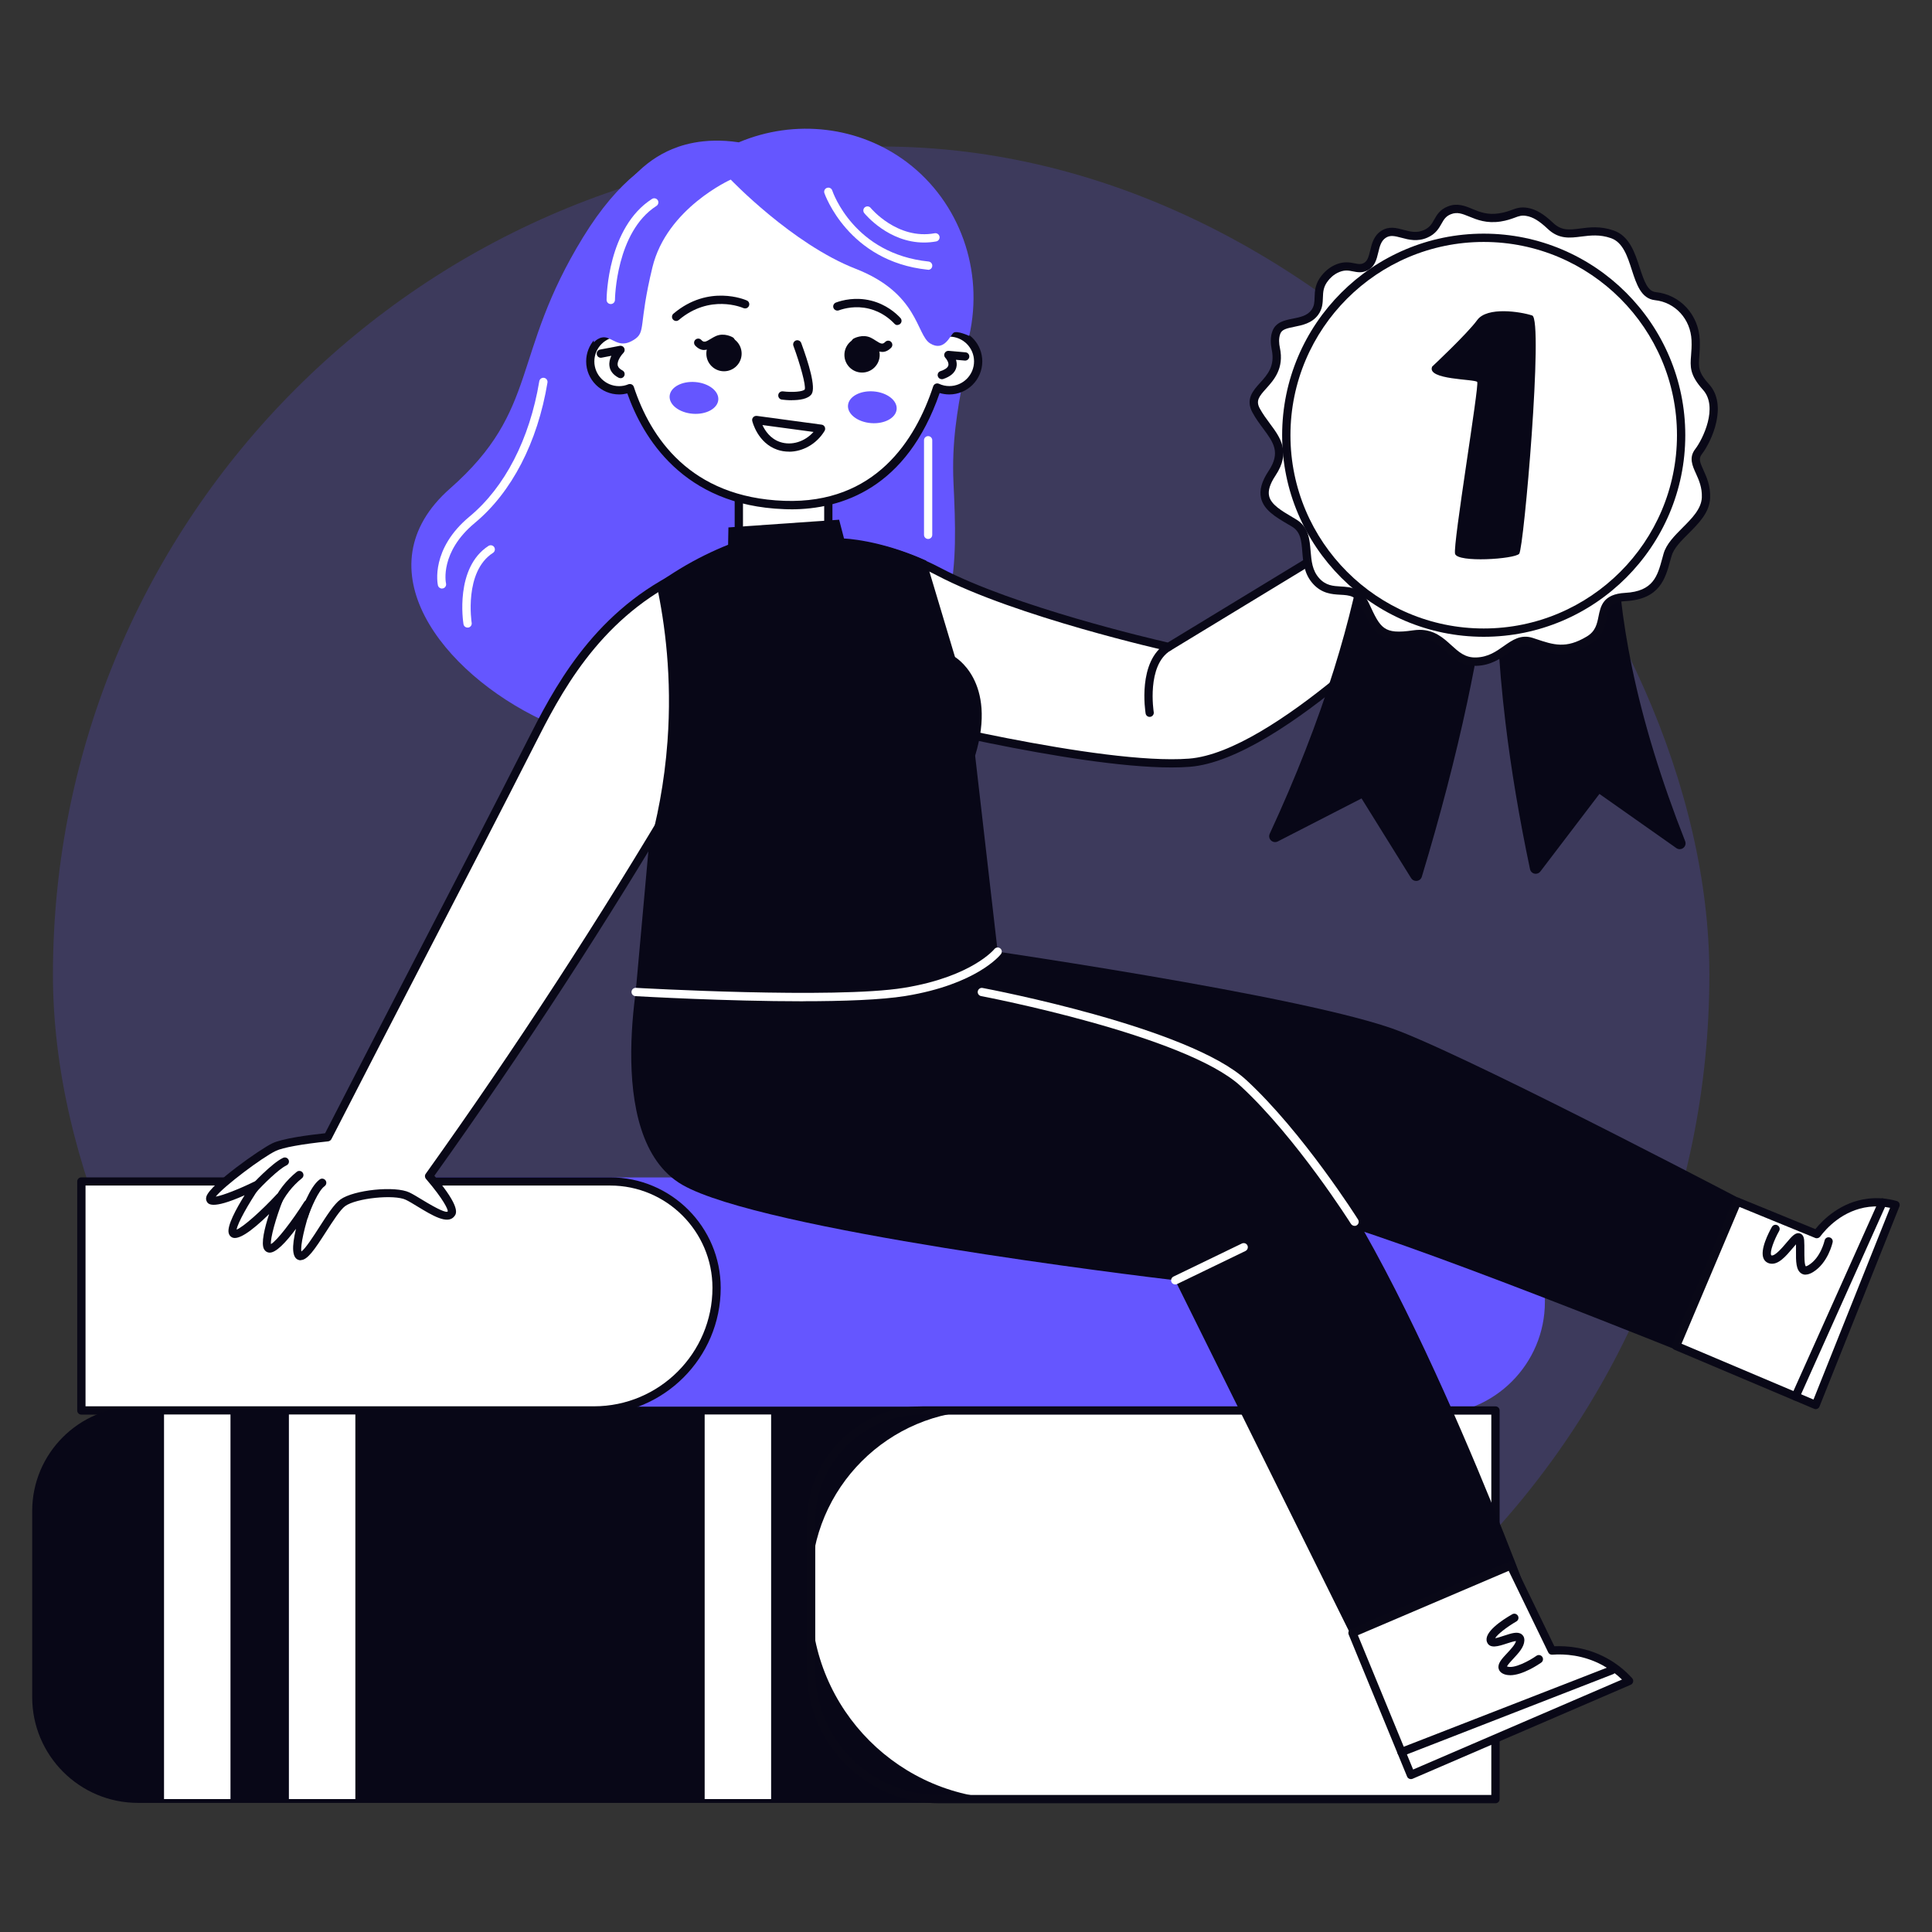
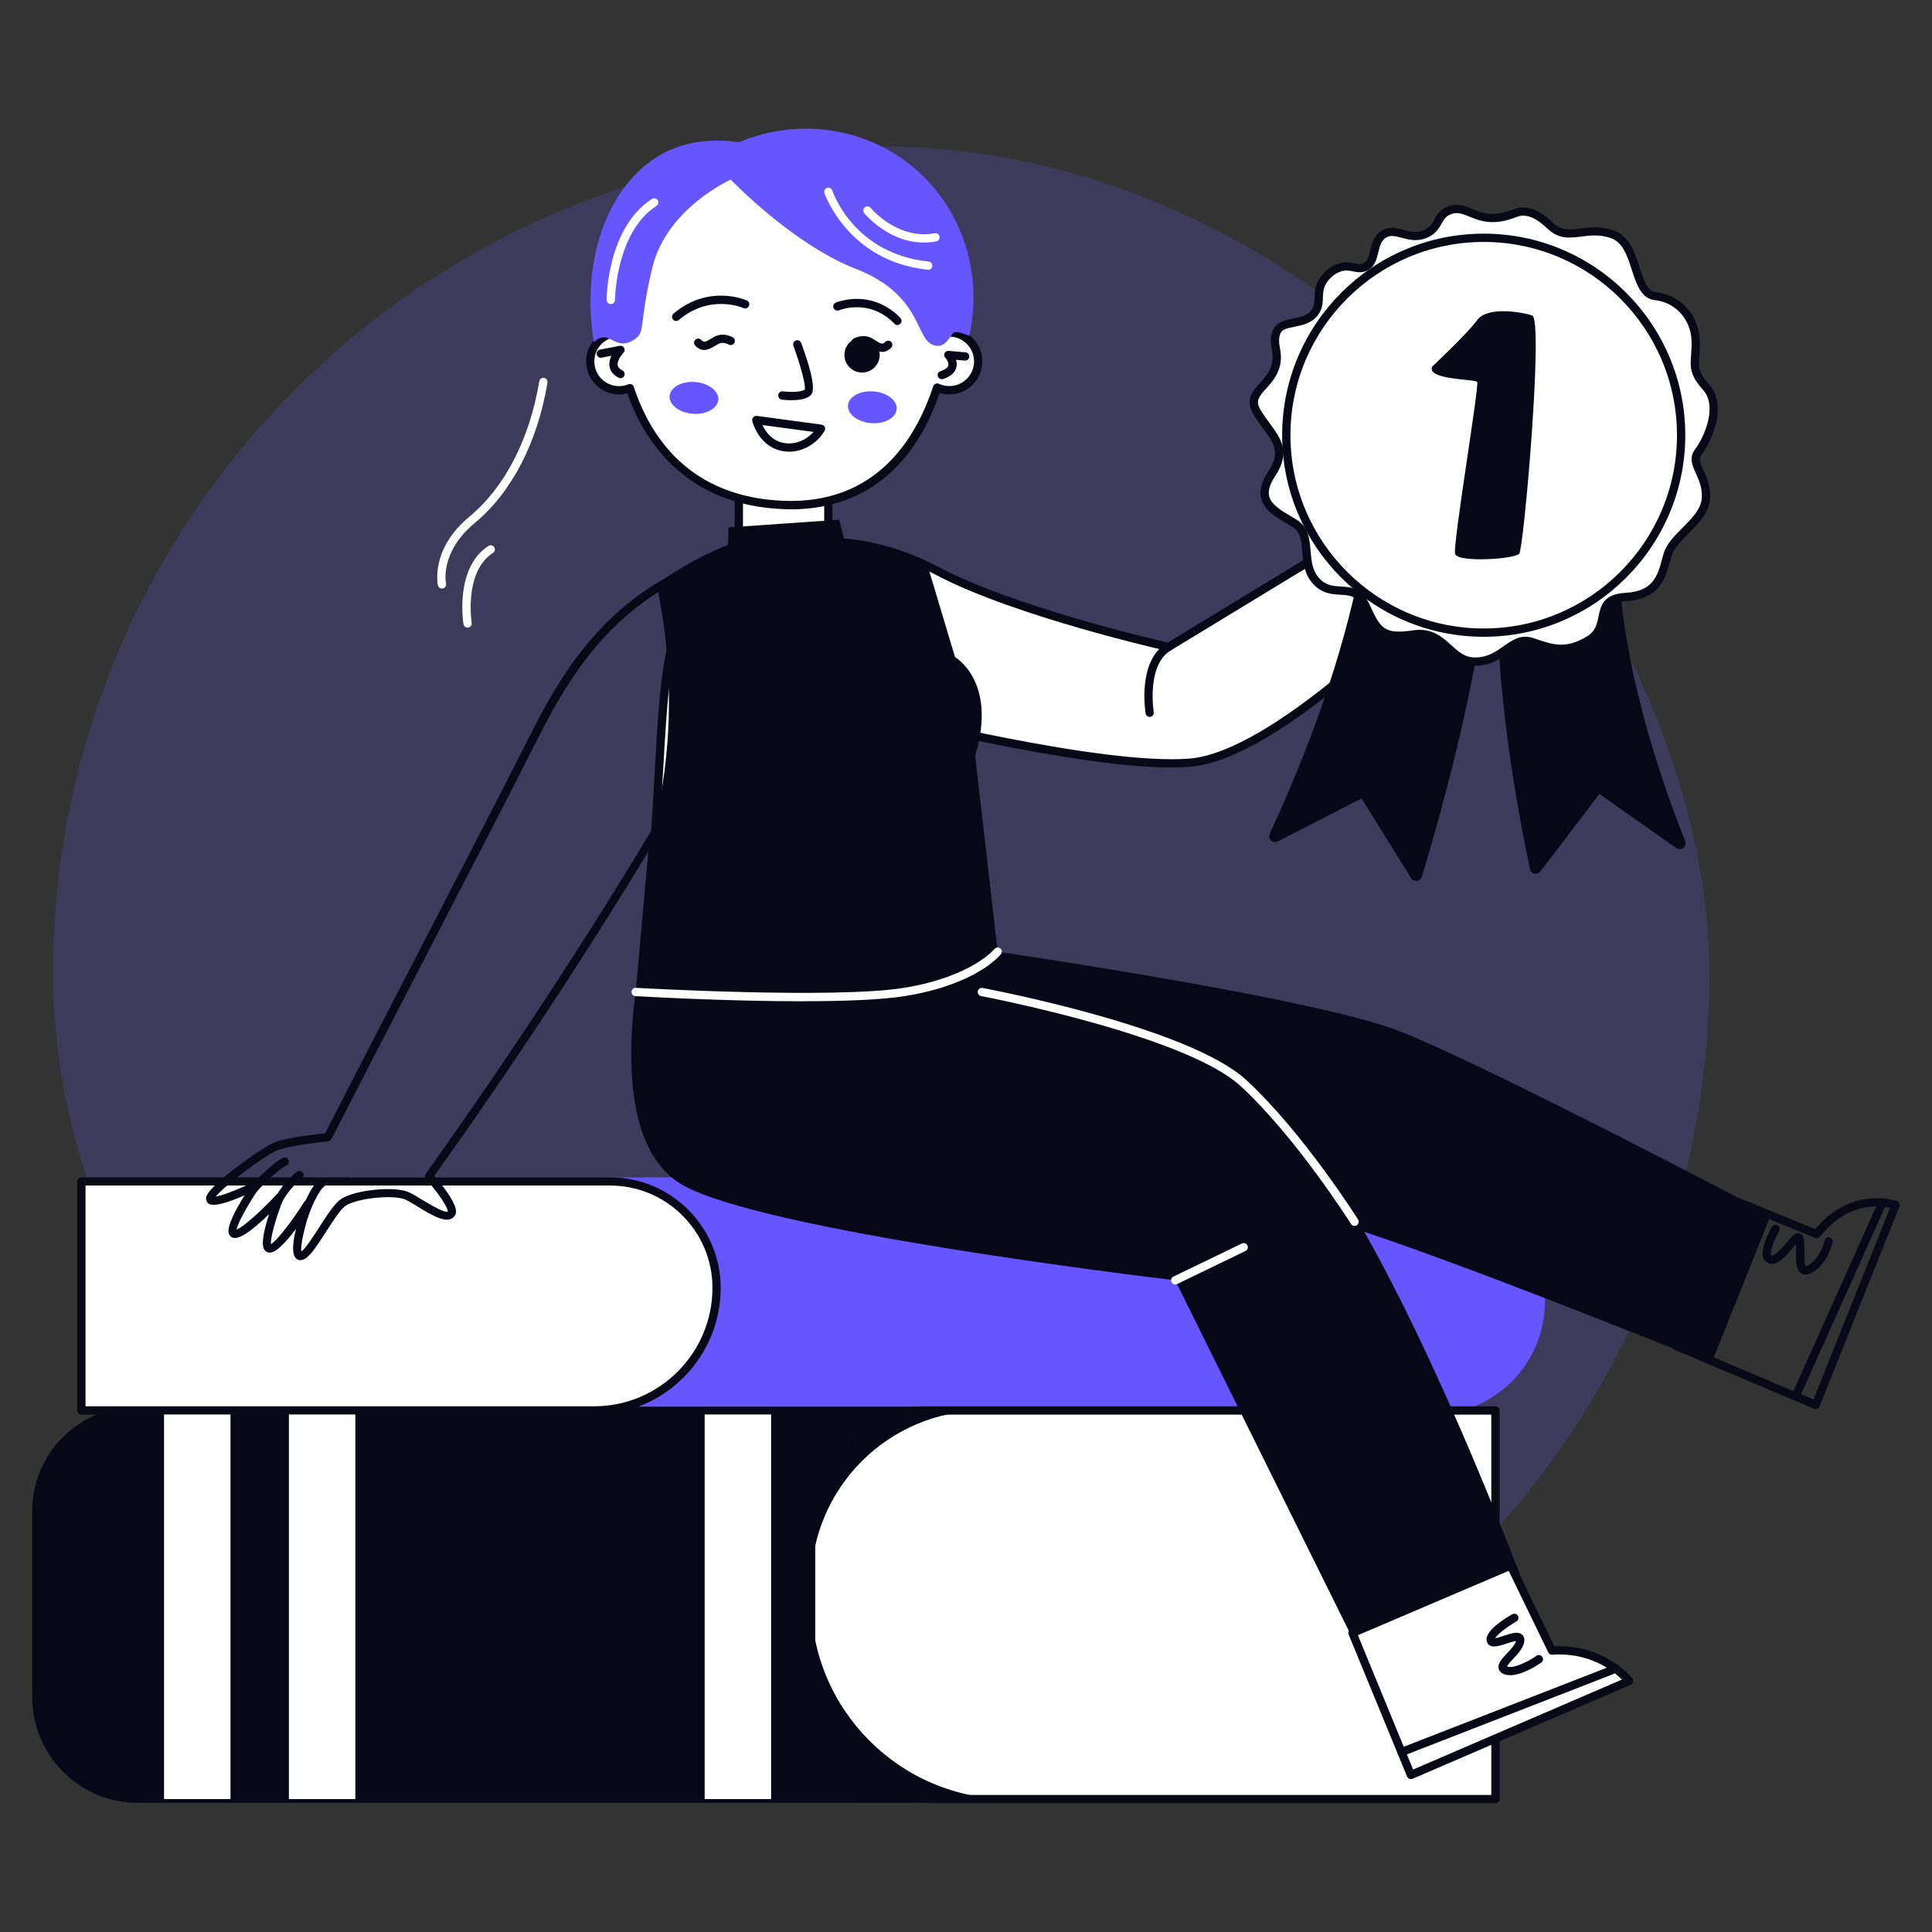
<svg xmlns="http://www.w3.org/2000/svg" id="Warstwa_1" viewBox="0 0 300 300">
  <rect x="0" y="0" width="300" height="300" fill="#333333" stroke="none" />
  <g opacity=".2">
    <rect x="8.22" y="22.75" width="257.21" height="257.21" rx="128.6" ry="128.6" fill="#6556ff" />
  </g>
-   <path d="M112.42,23.51s-10.63-5.02-21.89,13.34c-11.26,18.35-6.67,26.7-20.64,39-13.97,12.3-1.27,28.62,14.38,35.99,15.65,7.38,42.49,5.71,53.57-3.67,11.08-9.38,10.83-20.23,10.22-33.15-.61-12.93,3.83-19.78,1.82-28.45-2.01-8.67-16.82-23.68-37.46-23.06Z" fill="#6556ff" />
  <path d="M123.47,84.67s10.02-2.35,22.32,4.11,35.66,11.68,35.66,11.68l34.2-20.79,8.34,11.08s-24.92,26.59-39.31,27.69c-14.39,1.1-48.48-7.65-48.48-7.65,0,0-18.26-15.94-12.73-26.11Z" fill="#fff" />
  <path d="M181.9,119.17c-15.42,0-44.55-7.44-45.86-7.77-.1-.03-.19-.07-.26-.14-.05-.04-4.66-4.09-8.54-9.34-5.3-7.19-6.76-13.1-4.34-17.56.09-.16.24-.28.42-.32.42-.1,10.39-2.33,22.77,4.17,11.41,5.99,32.69,10.98,35.25,11.56l33.97-20.66c.28-.17.65-.1.85.16l8.34,11.08c.19.25.17.6-.04.83-1.02,1.09-25.26,26.78-39.73,27.89-.88.07-1.82.1-2.83.1ZM136.51,110.2c2.48.63,34.49,8.64,48.12,7.6,13.03-1,35.36-23.81,38.51-27.1l-7.66-10.18-33.7,20.49c-.14.09-.31.11-.47.08-.23-.05-23.58-5.31-35.82-11.74-10.8-5.67-19.9-4.42-21.59-4.11-4.57,9.21,11.11,23.61,12.61,24.96Z" fill="#090817" />
  <path d="M238.47,135.68c-.44,0-.8-.3-.89-.72-1.67-7.92-2.95-15.57-3.81-22.74-1.15-9.54-1.6-18.58-1.34-26.87.01-.44.34-.8.77-.87l16.82-2.67s.11-.01.14-.01c.5,0,.9.4.91.9.03,6.55.83,13.6,2.35,20.96,1.76,8.49,4.54,17.56,8.25,26.96.11.28.08.59-.09.84-.17.25-.45.4-.75.4-.19,0-.37-.06-.53-.17l-11.94-8.41-9.17,12.04c-.17.23-.44.36-.73.36Z" fill="#080717" />
  <path d="M219.9,136.79c-.32,0-.61-.16-.78-.43l-7.7-12.38-13.01,6.68c-.13.07-.27.1-.42.1-.31,0-.6-.16-.77-.42-.17-.26-.19-.58-.06-.87,4.06-8.76,7.41-17.34,9.97-25.5,2.3-7.36,4.01-14.56,5.08-21.39.07-.44.45-.77.9-.77.08,0,.16.01.24.03l17.48,4.69c.44.12.72.54.67.99-.85,6.87-2.09,14.14-3.68,21.59-1.83,8.55-4.2,17.65-7.04,27.03-.12.39-.47.65-.87.65Z" fill="#080717" />
  <path d="M204.14,48.52c-1.63,2.18-5.14,1.01-5.93,3.05-.06.16-.43.99-.1,2.56,1.16,5.53-4.95,6.11-3.06,9.6,1.89,3.49,5.38,5.38,2.47,9.75-2.91,4.37.23,5.82,3.39,7.71,3.16,1.89.83,6.11,3.45,9.02,2.62,2.91,5.83-.15,7.64,3.78,1.82,3.93,2.54,5.24,7.49,4.51s5.53,4.37,9.75,4.22,5.53-4.07,8.59-3.06,5.24,1.89,8.88-.29.44-6.4,5.68-6.69c5.24-.29,5.68-3.49,6.55-6.55s5.82-5.24,5.97-8.88c.15-3.64-2.62-5.24-1.16-7.13s3.79-7.13,1.17-10.04c-2.63-2.91-1.46-3.78-1.61-7.28-.15-3.49-2.71-6.47-6.26-6.84s-2.47-8.15-6.69-9.6c-4.22-1.46-6.84,1.31-9.6-1.31-1.35-1.28-2.46-1.97-3.64-2.17-1.58-.27-2.06.53-4.22.86-3.92.6-5.33-2.11-7.86-1.09-2.02.81-1.48,2.68-3.64,3.64-2.66,1.18-4.61-1.16-6.55.07-1.95,1.24-.97,4.26-2.91,5.09-1.3.56-2.26-.59-4.15.15-1.13.44-1.8,1.24-2.04,1.53-1.68,2.06-.36,3.72-1.6,5.38Z" fill="#fff" />
  <path d="M229.07,103.38c-2.11,0-3.43-1.2-4.6-2.26-1.37-1.24-2.55-2.31-4.88-1.97-5.33.78-6.3-.83-8.17-4.88-.82-1.78-1.86-1.84-3.31-1.92-1.27-.07-2.85-.17-4.23-1.7-1.38-1.53-1.53-3.36-1.66-4.98-.14-1.73-.25-3.09-1.64-3.92l-.58-.34c-1.94-1.14-3.76-2.22-4.19-4.08-.28-1.22.11-2.59,1.17-4.19,1.92-2.88.76-4.44-.84-6.6-.57-.77-1.16-1.56-1.66-2.49-1.12-2.06.1-3.4,1.17-4.59,1.16-1.28,2.36-2.61,1.82-5.19-.16-.77-.27-1.9.13-2.9.53-1.37,1.92-1.65,3.15-1.89,1.14-.23,2.22-.44,2.88-1.33h0c.45-.61.48-1.21.5-1.98.03-.96.07-2.15,1.12-3.42.66-.81,1.43-1.38,2.3-1.72,1.19-.46,2.08-.28,2.79-.14.53.11.91.18,1.33,0,.65-.28.84-.94,1.09-1.99.26-1.08.55-2.3,1.73-3.06,1.19-.76,2.34-.45,3.45-.15,1.05.28,2.03.54,3.18.03.89-.4,1.21-.96,1.58-1.62.41-.72.87-1.54,2.08-2.03,1.48-.6,2.68-.11,3.83.37,1.16.48,2.35.97,4.17.69.85-.13,1.43-.34,1.93-.52.73-.27,1.42-.52,2.5-.33,1.27.21,2.49.94,3.97,2.34,1.3,1.23,2.51,1.08,4.2.86,1.47-.19,3.13-.4,5.18.31,2.46.85,3.3,3.46,4.05,5.76.74,2.28,1.27,3.68,2.5,3.81,3.8.4,6.67,3.53,6.83,7.45.04,1.01-.02,1.79-.07,2.48-.13,1.66-.2,2.5,1.52,4.39,2.91,3.23.44,8.81-1.14,10.86-.52.67-.29,1.24.26,2.46.49,1.09,1.11,2.45,1.04,4.3-.09,2.28-1.76,3.95-3.38,5.57-1.17,1.17-2.27,2.27-2.61,3.46-.07.24-.13.47-.2.71-.77,2.82-1.64,6.01-6.93,6.3-2.44.14-2.63,1.07-2.95,2.63-.26,1.28-.59,2.87-2.43,3.98-3.75,2.25-6.09,1.46-9.05.47l-.36-.12c-1.2-.4-2.03.12-3.39,1.08-1.22.86-2.73,1.93-4.97,2.01-.07,0-.13,0-.2,0ZM220.43,97.8c2.3,0,3.68,1.25,4.91,2.37,1.17,1.06,2.16,1.99,3.89,1.92,1.86-.06,3.09-.93,4.28-1.77,1.31-.92,2.66-1.88,4.54-1.25l.36.12c2.86.96,4.74,1.59,7.98-.35,1.36-.81,1.59-1.94,1.83-3.13.33-1.62.71-3.46,4.14-3.65,4.37-.24,5.01-2.61,5.76-5.36.07-.24.13-.48.2-.73.43-1.51,1.71-2.78,2.94-4.02,1.44-1.44,2.93-2.93,3-4.71.06-1.55-.46-2.7-.92-3.72-.55-1.21-1.12-2.47-.11-3.78,1.17-1.52,3.63-6.53,1.2-9.22-2.08-2.31-1.98-3.59-1.84-5.36.05-.65.11-1.39.07-2.32-.14-3.28-2.53-5.9-5.68-6.23-2.15-.23-2.88-2.5-3.59-4.69-.68-2.12-1.39-4.3-3.24-4.94-1.76-.61-3.2-.42-4.59-.25-1.8.23-3.5.45-5.24-1.2-1.3-1.23-2.29-1.83-3.3-2-.74-.13-1.15.02-1.84.28-.53.19-1.2.44-2.18.59-2.17.33-3.66-.28-4.86-.77-1.08-.44-1.86-.76-2.86-.36-.79.32-1.08.82-1.44,1.46-.4.71-.9,1.6-2.18,2.16-1.56.69-2.93.33-4.04.03-1.06-.28-1.75-.44-2.43,0-.74.47-.95,1.35-1.17,2.27-.26,1.09-.55,2.33-1.83,2.87-.79.34-1.48.2-2.09.08-.64-.13-1.24-.25-2.08.08-.99.38-1.58,1.1-1.77,1.34-.77.94-.8,1.77-.83,2.65-.03.83-.06,1.78-.76,2.71h0c-.96,1.28-2.46,1.58-3.66,1.82-1.19.24-1.94.41-2.19,1.07-.29.73-.2,1.59-.07,2.19.68,3.22-.94,5.01-2.12,6.32-1.13,1.25-1.65,1.91-1,3.11.46.84,1.02,1.6,1.56,2.33,1.62,2.18,3.3,4.44.88,8.08-.86,1.29-1.19,2.34-.99,3.19.3,1.32,1.9,2.26,3.59,3.26l.59.35c1.95,1.17,2.11,3.08,2.26,4.92.13,1.55.25,3.02,1.34,4.23,1.03,1.14,2.15,1.21,3.35,1.28,1.53.09,3.26.19,4.4,2.67,1.76,3.8,2.22,4.82,6.81,4.14.36-.05.71-.08,1.03-.08ZM204.14,48.52h0,0Z" fill="#090817" />
  <circle cx="230.39" cy="67.58" r="30.66" fill="#fff" />
  <path d="M230.39,98.88c-17.26,0-31.3-14.04-31.3-31.3s14.04-31.3,31.3-31.3,31.3,14.04,31.3,31.3-14.04,31.3-31.3,31.3ZM230.39,37.57c-16.55,0-30.01,13.46-30.01,30.01s13.46,30.01,30.01,30.01,30.01-13.46,30.01-30.01-13.46-30.01-30.01-30.01Z" fill="#090817" />
  <path d="M222.38,56.93s5.45-5.1,7-7.23c1.54-2.13,6.76-1.3,8.54-.71s-1.3,36.17-2.02,37-9.6,1.42-9.96,0c-.36-1.42,3.79-26.21,3.44-26.68s-7.89-.3-7-2.37Z" fill="#080717" />
  <path d="M54.28,219.64v-36.81h168.35c9.52,0,17.26,7.74,17.26,17.26v2.07c0,9.64-7.84,17.48-17.48,17.48H54.28Z" fill="#6556ff" />
  <path d="M31.68,183.46h79.59v35.56H29.15c-9.12,0-16.52-7.4-16.52-16.52h0c0-10.51,8.53-19.04,19.04-19.04Z" transform="translate(123.9 402.47) rotate(-180)" fill="#fff" />
  <path d="M92.23,219.66H12.63c-.36,0-.64-.29-.64-.64v-35.56c0-.36.29-.64.64-.64h82.12c9.46,0,17.16,7.7,17.16,17.16,0,10.85-8.83,19.69-19.69,19.69ZM13.28,218.37h78.95c10.15,0,18.4-8.25,18.4-18.4,0-8.75-7.12-15.88-15.88-15.88H13.28v34.28Z" fill="#090817" />
  <path d="M21.41,279.95c-9.05,0-16.41-7.36-16.41-16.41v-28.92c0-8.93,7.27-16.2,16.2-16.2h168.74c.32,0,.59.26.59.59v60.35c0,.32-.26.59-.59.59H21.41Z" fill="#080717" />
  <path d="M152.79,219.02h79.43v60.35h-75.33c-17.08,0-30.94-13.86-30.94-30.94v-2.56c0-14.81,12.03-26.84,26.84-26.84Z" fill="#fff" />
  <path d="M232.22,280.01h-86.37c-11.33,0-20.54-9.21-20.54-20.54v-23.19c0-9.87,8.03-17.9,17.9-17.9h89.01c.36,0,.64.29.64.64v60.35c0,.36-.29.64-.64.64ZM143.21,219.66c-9.16,0-16.62,7.45-16.62,16.62v23.19c0,10.62,8.64,19.25,19.25,19.25h85.73v-59.06h-88.37Z" fill="#090817" />
  <rect x="114.72" y="68.36" width="13.9" height="22.39" fill="#fff" />
  <path d="M128.62,91.39h-13.9c-.36,0-.64-.29-.64-.64v-22.39c0-.36.29-.64.64-.64h13.9c.36,0,.64.29.64.64v22.39c0,.36-.29.64-.64.64ZM115.37,90.1h12.61v-21.1h-12.61v21.1Z" fill="#090817" />
  <path d="M265.15,211.55c-.5-.2-49.98-20.26-61.25-22.57-11.31-2.32-62.29-10.77-62.8-10.86l-.63-.11,6.11-31.45.59.08c2.29.32,56.3,8,70.3,13.54,13.96,5.53,56.58,27.98,57.01,28.21l.5.26-9.25,23.12-.58-.24Z" fill="#080717" />
  <path d="M182.49,198.8c-5.56-.66-64.27-7.77-76.52-14.81-12.88-7.4-6.31-35.68-6.03-36.88l.11-.48h47.12l.09.03c.35.1,34.78,10.31,51.53,26.27,16.74,15.97,38.01,73.59,38.9,76.04l.2.55-24.76,11.16-30.65-61.87Z" fill="#080717" />
  <path d="M100.16,152.26c.93-12,1.52-21.52,1.87-27.48,1.16-20.04,1.2-28.17,7.51-34.09,4.21-3.95,9.35-5.18,10.22-5.37,0,0,7.46-2.44,15.17,1.77,12.4,6.78,16.04,28.7,16.51,65.18h-51.26Z" fill="#fff" />
  <path d="M151.42,152.9h-51.26c-.18,0-.35-.07-.47-.21s-.18-.31-.17-.49c.72-9.28,1.34-18.52,1.86-27.47l.22-3.81c.97-17.17,1.41-25,7.49-30.71,4.1-3.86,9.09-5.21,10.51-5.53.26-.09,7.76-2.46,15.62,1.84,13.37,7.31,16.41,31.56,16.84,65.73,0,.17-.06.34-.19.46-.12.12-.29.19-.46.19ZM100.85,151.62h49.92c-.46-33.37-3.42-57-16.16-63.97-7.37-4.03-14.59-1.75-14.66-1.73-1.41.32-6.11,1.6-9.97,5.23-5.7,5.36-6.11,12.53-7.09,29.85l-.22,3.82c-.51,8.73-1.12,17.75-1.81,26.8Z" fill="#090817" />
-   <path d="M105.23,89.51c-13.03,6.53-19,18.4-22.83,25.96-9.07,17.87-19.56,37.85-31.5,61.12-2.27.23-6.73.77-8.33,1.54-2.19,1.04-10.43,7.09-9.9,8.13.52,1.04,7.09-2.19,7.09-2.19,0,0-4.69,6.88-3.44,7.51s7.09-5.63,7.09-5.63c0,0-3.02,7.72-1.56,7.92,1.46.21,5.94-6.88,5.94-6.88,0,0-2.61,7.51-1.25,8.03,1.36.52,4.74-6.83,6.7-8.24s8.13-1.98,10.09-1.03,5.79,3.92,6.72,2.75c.7-.87-1.99-4.22-3.4-5.87,13.28-18.59,26.46-38.66,39.22-60.28,3.34-5.66,6.57-11.3,9.7-16.89,1.4-6.72,2.8-13.44,4.19-20.15-3.62.39-8.89,1.38-14.52,4.2Z" fill="#fff" />
  <path d="M46.7,195.7c-.13,0-.26-.03-.4-.08-.92-.35-1.03-1.96-.34-4.81-1.52,2.04-3.17,3.85-4.21,3.69-.31-.04-.57-.22-.74-.51-.52-.89.08-3.33.78-5.47-2.92,2.86-4.85,4.08-5.76,3.62-.26-.13-.45-.37-.52-.67-.29-1.11,1.18-3.8,2.47-5.87-5.2,2.31-5.69,1.33-5.89.93-.08-.16-.15-.42-.03-.77.66-1.93,8.41-7.37,10.23-8.23,1.59-.76,5.68-1.29,8.19-1.56,5.19-10.12,10.05-19.51,14.75-28.59,5.92-11.42,11.5-22.21,16.58-32.22l.07-.14c3.94-7.77,9.9-19.51,23.05-26.1,4.51-2.26,9.47-3.7,14.74-4.27.2-.02.41.05.55.21.14.15.2.36.15.56l-4.19,20.15c-.01.06-.04.13-.07.18-3.16,5.65-6.42,11.34-9.7,16.9-12.04,20.41-25.14,40.57-38.96,59.92,4.17,4.96,3.42,5.9,3.09,6.31-1.04,1.3-3.39-.13-5.67-1.51-.69-.42-1.34-.82-1.84-1.06-1.8-.88-7.71-.27-9.43.97-.76.55-1.93,2.37-2.96,3.97-1.81,2.82-2.9,4.42-3.95,4.42ZM47.78,186.35c.09,0,.19.02.28.06.29.14.44.48.33.79-1.09,3.15-1.78,6.26-1.59,7.13.63-.43,1.95-2.48,2.76-3.75,1.2-1.86,2.33-3.63,3.29-4.32,2.1-1.51,8.53-2.16,10.74-1.09.55.27,1.23.68,1.95,1.12,2.43,1.48,3.77,2.09,3.99,1.81.04-.27-.57-1.76-3.39-5.05-.19-.22-.21-.55-.03-.79,13.9-19.45,27.08-39.71,39.19-60.23,3.26-5.53,6.5-11.18,9.64-16.79l3.99-19.18c-4.79.61-9.29,1.97-13.42,4.03h0c-12.76,6.4-18.61,17.91-22.48,25.53l-.07.14c-5.08,10.01-10.67,20.81-16.59,32.23-4.75,9.17-9.66,18.66-14.91,28.89-.1.19-.29.32-.51.35-4.07.42-7.03.96-8.12,1.48-2.12,1.01-8.04,5.47-9.33,7.1,1.12-.18,3.76-1.23,5.95-2.31.26-.13.58-.06.77.16.19.22.21.54.05.78-1.67,2.45-3.37,5.46-3.53,6.49,1.04-.39,3.91-2.98,6.18-5.42.21-.23.55-.27.81-.11.26.16.37.49.26.78-1.2,3.06-2.02,6.1-1.92,7,.89-.46,3.32-3.62,5.16-6.54.12-.19.33-.3.54-.3ZM105.23,89.51h0,0Z" fill="#090817" />
  <path d="M210.01,253.56c3.02,7.35,6.05,14.7,9.07,22.05,11.29-4.87,22.59-9.73,33.88-14.6-.83-.91-2.08-2.07-3.86-3.02-3.38-1.82-6.62-1.8-8.13-1.69-2.14-4.4-4.27-8.81-6.41-13.21-8.18,3.49-16.37,6.99-24.55,10.48Z" fill="#fff" />
  <path d="M219.08,276.26c-.08,0-.16-.02-.24-.05-.16-.07-.29-.19-.35-.35l-9.07-22.05c-.13-.33.02-.7.34-.84l24.55-10.48c.32-.13.68,0,.83.31l6.22,12.83c2.07-.09,5.04.18,8.05,1.8,1.51.81,2.86,1.87,4.03,3.16.14.15.2.37.15.57s-.18.37-.37.45l-33.88,14.6c-.08.03-.17.05-.25.05ZM210.85,253.91l8.58,20.86,32.43-13.97c-.92-.89-1.94-1.64-3.05-2.24-2.96-1.59-5.87-1.76-7.78-1.62-.27.02-.51-.12-.62-.36l-6.14-12.66-23.41,9.99Z" fill="#090817" />
-   <path d="M260.26,208.99c7.23,3.06,14.46,6.12,21.69,9.17l12.41-31.07c-1.04-.29-2.51-.54-4.22-.34-4.64.55-7.39,4.02-8.03,4.87-4.12-1.69-8.24-3.37-12.35-5.06-3.16,7.47-6.33,14.94-9.49,22.42Z" fill="#fff" />
  <path d="M281.95,218.81c-.09,0-.17-.02-.25-.05l-21.69-9.17c-.16-.07-.28-.19-.35-.35-.06-.16-.06-.34,0-.49l9.49-22.42c.14-.32.51-.48.84-.34l11.9,4.87c1.22-1.51,3.97-4.23,8.16-4.73,1.48-.18,2.99-.06,4.47.36.18.05.32.17.4.33.08.16.09.35.02.52l-12.41,31.07c-.06.16-.19.29-.35.35-.08.03-.16.05-.25.05ZM261.11,208.65l20.49,8.67,11.89-29.77c-1.09-.23-2.19-.28-3.27-.15-4.09.49-6.67,3.39-7.59,4.62-.18.23-.49.32-.76.21l-11.77-4.82-8.99,21.24Z" fill="#090817" />
  <path d="M113.1,81.9l17.2-1.2.76,2.92s8.21,3.28,11.34,7.45,5.76,10.87,5.76,10.87c0,0,6.81,3.73,3.26,15.4l3.5,30.43s.04,3.98-5.79,5.12c-5.84,1.15-50.42,1.14-50.42,1.14.66-7.36,1.33-14.71,1.99-22.07,1.3-4.63,2.47-10.31,2.95-16.86.72-9.85-.38-18.22-1.7-24.37,1.11-.8,2.32-1.61,3.64-2.41,2.64-1.6,5.18-2.81,7.47-3.73.02-.9.03-1.81.05-2.71Z" fill="#080717" />
  <path d="M131.06,83.62s5.5.16,12.75,3.44l5.06,16.89-16.68-3.08-5.37-9.28,4.25-7.98Z" fill="#080717" />
-   <path d="M210.33,190.35c-.21,0-.42-.11-.55-.3-.08-.13-8.46-13.39-17.12-21.39-8.6-7.94-40.01-13.93-40.32-13.99-.35-.07-.58-.4-.51-.75.07-.35.41-.58.75-.51,1.31.25,32.09,6.12,40.96,14.31,8.79,8.12,17.26,21.51,17.34,21.65.19.3.1.7-.2.89-.11.07-.22.1-.34.1Z" fill="#fff" />
+   <path d="M210.33,190.35c-.21,0-.42-.11-.55-.3-.08-.13-8.46-13.39-17.12-21.39-8.6-7.94-40.01-13.93-40.32-13.99-.35-.07-.58-.4-.51-.75.07-.35.41-.58.75-.51,1.31.25,32.09,6.12,40.96,14.31,8.79,8.12,17.26,21.51,17.34,21.65.19.3.1.7-.2.89-.11.07-.22.1-.34.1" fill="#fff" />
  <path d="M182.49,199.45c-.24,0-.47-.13-.58-.36-.15-.32-.02-.7.3-.86l10.63-5.14c.32-.15.71-.02.86.3.15.32.02.7-.3.86l-10.63,5.14c-.09.04-.19.06-.28.06Z" fill="#fff" />
  <path d="M147.41,51.63s-.02,0-.03,0c0-.04,0-.07,0-.11,0,0,0,0,0,0h0c.02-.39.03-.78.03-1.18,0-14.16-11.48-25.63-25.63-25.63s-25.63,11.48-25.63,25.63c0,.43.01.87.03,1.3-.01,0-.02,0-.03,0-2.48,0-4.48,2.01-4.48,4.48s2.01,4.48,4.48,4.48c.59,0,1.15-.12,1.66-.32,2.34,7.09,8.41,17.59,23.97,18.14,14.79.52,21.1-10.18,23.74-18.24.57.27,1.21.42,1.89.42,2.48,0,4.48-2.01,4.48-4.48s-2.01-4.48-4.48-4.48Z" fill="#fff" />
  <path d="M122.8,79.08c-.35,0-.7,0-1.04-.02-15.75-.56-21.98-11.23-24.35-17.97-.41.1-.83.16-1.26.16-2.83,0-5.13-2.3-5.13-5.13,0-2.61,1.96-4.77,4.49-5.09,0-.23,0-.46,0-.69,0-14.49,11.79-26.27,26.27-26.27s26.27,11.79,26.27,26.27c0,.23,0,.46-.01.69,2.53.31,4.49,2.47,4.49,5.09,0,2.83-2.3,5.13-5.13,5.13-.51,0-1.01-.08-1.49-.22-5.1,14.76-15.15,18.06-23.12,18.06ZM97.81,59.63c.09,0,.19.02.27.06.16.07.28.21.34.38,2.56,7.79,8.7,17.18,23.38,17.7,14.1.49,20.35-9.4,23.11-17.79.06-.17.19-.32.36-.39.17-.07.36-.07.53,0,.51.24,1.06.36,1.61.36,2.12,0,3.84-1.72,3.84-3.84s-1.72-3.83-3.83-3.84c-.17,0-.36-.06-.49-.18-.13-.13-.21-.31-.2-.49l.64-.02-.64-.08c.02-.39.03-.77.03-1.16,0-13.78-11.21-24.99-24.99-24.99s-24.99,11.21-24.99,24.99c0,.42.01.84.03,1.26,0,.18-.05.35-.18.48-.12.13-.29.2-.47.2h0c-2.15,0-3.87,1.72-3.87,3.84s1.72,3.84,3.84,3.84c.49,0,.97-.09,1.42-.28.08-.03.16-.05.24-.05Z" fill="#090817" />
  <path d="M104.99,49.84c-.18,0-.36-.08-.49-.23-.23-.27-.2-.68.08-.91,5.45-4.61,11.15-2.15,11.39-2.04.32.14.47.52.32.85-.14.32-.52.47-.85.33h0c-.21-.09-5.22-2.23-10.04,1.85-.12.1-.27.15-.41.15Z" fill="#080717" />
  <path d="M109.36,54.35c-.45,0-.93-.18-1.41-.69-.24-.26-.23-.67.03-.91.26-.24.67-.23.91.03.4.43.64.35,1.49-.17.25-.15.51-.31.79-.43,1.3-.57,2.58.18,2.63.21.3.18.4.58.22.88-.18.3-.57.4-.88.22-.02,0-.78-.44-1.46-.14-.2.09-.41.22-.64.35-.46.28-1.05.64-1.7.64Z" fill="#080717" />
-   <circle cx="112.42" cy="54.91" r="2.74" fill="#080717" />
  <path d="M139.36,50.48c-.17,0-.35-.07-.47-.21-.61-.65-1.92-1.83-3.93-2.33-2.08-.52-3.84-.06-4.71.25-.33.12-.7-.05-.83-.38s.05-.7.38-.83c1.01-.37,3.05-.9,5.46-.3,2.33.58,3.86,1.94,4.56,2.7.24.26.23.67-.04.91-.12.11-.28.17-.44.17Z" fill="#080717" />
  <path d="M136.99,54.64c-.66,0-1.26-.39-1.72-.68-.22-.14-.43-.28-.63-.37-.68-.32-1.46.1-1.46.1-.31.17-.7.06-.87-.25s-.06-.7.25-.87c.05-.03,1.36-.74,2.64-.14.27.13.53.29.77.45.84.54,1.08.63,1.49.21.25-.25.66-.26.91,0,.25.25.26.66,0,.91-.47.48-.94.65-1.38.65Z" fill="#080717" />
  <circle cx="133.86" cy="55.11" r="2.74" fill="#080717" />
  <path d="M122.97,62.15c-.66,0-1.24-.06-1.56-.1-.35-.04-.6-.36-.56-.72.04-.35.36-.6.72-.56,1.54.19,3.15.04,3.39-.3.22-.58-.73-3.98-1.76-6.77-.12-.33.05-.7.38-.83.33-.12.7.05.83.38,1.13,3.06,2.32,6.92,1.61,7.95-.53.76-1.89.94-3.04.94Z" fill="#080717" />
  <ellipse cx="107.76" cy="61.79" rx="2.47" ry="3.79" transform="translate(37.83 164.45) rotate(-85.57)" fill="#6556ff" />
  <ellipse cx="135.46" cy="63.24" rx="2.47" ry="3.79" transform="translate(61.94 193.41) rotate(-85.57)" fill="#6556ff" />
  <path d="M96.35,58.72c-.1,0-.2-.02-.3-.07-1.03-.54-1.34-1.26-1.41-1.78-.09-.58.06-1.14.29-1.62l-1.51.29c-.35.07-.69-.16-.75-.51-.07-.35.16-.69.51-.75l3.05-.58c.28-.05.56.08.69.33.13.25.09.56-.11.76-.27.27-1,1.2-.9,1.9.02.12.08.48.74.83.31.16.44.55.27.87-.11.22-.34.34-.57.34Z" fill="#080717" />
  <path d="M146.24,58.88c-.27,0-.52-.17-.61-.44-.11-.34.07-.7.41-.81.5-.17,1.11-.45,1.22-.89.11-.44-.31-1.02-.47-1.18-.18-.19-.23-.48-.11-.72.12-.24.37-.38.63-.36l2.62.23c.35.03.61.34.58.7-.03.35-.34.61-.7.58l-1.37-.12c.12.35.17.76.06,1.18-.2.81-.89,1.42-2.06,1.81-.07.02-.14.03-.2.03Z" fill="#080717" />
  <path d="M122.51,70.13c-.6,0-1.21-.09-1.79-.29-3.05-1.03-3.88-4.33-3.91-4.47-.05-.21,0-.42.15-.58.14-.16.35-.23.56-.21l10.06,1.36c.22.03.4.16.49.36.09.2.08.43-.03.61-1.23,2.03-3.38,3.23-5.53,3.23ZM118.39,66c.4.87,1.22,2.12,2.73,2.63,1.8.61,3.85-.04,5.2-1.56l-7.94-1.07Z" fill="#080717" />
  <path d="M92.22,53.16s.91-1.11,2.11-.69c1.2.42,2.14,1.53,4.09.3s.66-2.09,2.89-11.27c2.23-9.18,12.16-13.61,12.16-13.61,0,0,9.56,10.01,19.38,13.84,9.83,3.83,9.4,10.26,11.59,11.6,2.19,1.34,3.09-1.24,3.62-1.65.53-.41,2.44.48,2.44.48,2.31-10.18-1.47-20.75-9.62-26.93-7.43-5.63-17.43-6.81-26.16-3.13-5.55-.84-9.29.52-11.14,1.41-8.71,4.19-13.55,16.14-11.36,29.65Z" fill="#6556ff" />
  <path d="M217.62,272.7c-.26,0-.5-.16-.6-.41-.13-.33.04-.7.37-.83l32.64-12.7c.33-.13.7.03.83.37.13.33-.04.7-.37.83l-32.64,12.7c-.08.03-.16.04-.23.04Z" fill="#080717" />
  <path d="M234.48,260.12c-.34,0-.67-.05-.96-.17-.57-.23-.76-.6-.82-.87-.17-.78.52-1.52,1.33-2.38.57-.61,1.26-1.35,1.37-1.88-.34.03-1.02.25-1.45.39-1.24.41-2.66.88-3.06-.26-.52-1.46,2.24-3.32,3.93-4.29.31-.18.7-.07.88.24.18.31.07.7-.24.88-1.54.89-2.98,2.04-3.29,2.6.35-.05.97-.25,1.38-.39,1.13-.37,2.1-.7,2.73-.22.21.16.45.45.42,1-.05,1-.9,1.92-1.73,2.81-.34.37-.84.9-.97,1.18h0c1.08.44,3.55-.92,4.58-1.65.29-.2.69-.14.9.16.2.29.14.69-.16.9-.33.23-2.85,1.96-4.84,1.96Z" fill="#080717" />
  <path d="M278.81,217.48c-.09,0-.18-.02-.26-.06-.32-.15-.47-.53-.32-.85l13.5-30.11c.15-.32.53-.47.85-.32.32.15.47.53.32.85l-13.5,30.11c-.11.24-.34.38-.59.38Z" fill="#080717" />
  <path d="M280.37,197.93c-.22,0-.42-.05-.61-.16-.9-.51-.89-1.91-.88-3.54,0-.34,0-.68,0-1.01-.17.19-.35.41-.51.59-1.04,1.23-2.22,2.63-3.49,2.4-.46-.08-.83-.35-1.02-.76-.64-1.36.82-4.12,1.28-4.94.18-.31.57-.42.88-.24.31.18.42.57.24.88-.79,1.4-1.48,3.24-1.23,3.75.01.02.01.03.08.04.54.09,1.68-1.25,2.29-1.97.85-1.01,1.42-1.67,2.1-1.44.39.13.61.49.65,1.08.04.51.03,1.07.03,1.62,0,.76-.01,2.16.23,2.41,0-.01.14-.02.44-.2,1.88-1.15,2.46-3.78,2.47-3.81.07-.35.41-.57.76-.49.35.07.57.42.49.76-.03.13-.71,3.21-3.06,4.64-.42.25-.8.38-1.14.38Z" fill="#080717" />
  <path d="M178.52,111.32c-.31,0-.58-.22-.63-.54-.05-.33-1.29-8.13,3.22-10.87.3-.18.7-.09.88.22.18.3.09.7-.22.88-3.77,2.29-2.63,9.49-2.62,9.56.06.35-.18.68-.53.74-.04,0-.07,0-.11,0Z" fill="#080717" />
  <path d="M39.42,185.22c-.16,0-.31-.06-.44-.17-.26-.24-.28-.65-.04-.91.13-.14,3.26-3.53,5.02-4.35.32-.15.7-.01.85.31.15.32.01.7-.31.85-1.27.6-3.77,3.13-4.62,4.06-.13.14-.3.21-.47.21Z" fill="#080717" />
  <path d="M42.73,188.05c-.09,0-.17-.02-.25-.05-.33-.14-.48-.52-.34-.85.46-1.06,1.05-2.05,1.75-2.96.64-.82,1.38-1.57,2.19-2.23.28-.22.68-.18.9.1.22.28.18.68-.1.9-.73.59-1.4,1.27-1.98,2.01-.64.82-1.17,1.72-1.59,2.68-.11.24-.34.39-.59.39Z" fill="#080717" />
  <path d="M47.19,189.49c-.07,0-.14-.01-.2-.03-.34-.11-.52-.48-.41-.81.15-.45,1.49-4.38,3.07-5.51.29-.21.69-.14.9.15.21.29.14.69-.15.9-.94.67-2.09,3.34-2.6,4.87-.09.27-.34.44-.61.44Z" fill="#080717" />
  <rect x="25.47" y="219.64" width="10.32" height="59.72" fill="#fff" />
  <rect x="44.86" y="219.64" width="10.32" height="59.72" fill="#fff" />
  <rect x="109.42" y="219.64" width="10.32" height="59.72" fill="#fff" />
  <path d="M144.12,41.88s-.04,0-.07,0c-12.36-1.28-16.01-11.8-16.04-11.9-.11-.34.07-.7.41-.81.34-.11.7.07.81.41.14.4,3.44,9.84,14.96,11.03.35.04.61.35.57.71-.03.33-.31.58-.64.58Z" fill="#fff" />
  <path d="M143.48,37.66c-5.5,0-9.11-4.36-9.28-4.57-.22-.28-.18-.68.09-.9.28-.22.68-.18.9.09.04.05,4.15,5,9.95,3.94.35-.06.68.17.75.52.06.35-.17.68-.52.75-.66.12-1.29.17-1.9.17Z" fill="#fff" />
  <path d="M94.83,47.21h0c-.36,0-.64-.29-.64-.65,0-.46.16-11.26,7.05-15.67.3-.19.7-.1.89.19.19.3.1.7-.19.89-6.31,4.04-6.45,14.49-6.45,14.6,0,.35-.29.64-.64.64Z" fill="#fff" />
  <path d="M68.63,91.39c-.29,0-.56-.2-.63-.5-.05-.23-1.16-5.64,4.91-10.68,5.49-4.56,9.33-12.02,10.83-21.01.06-.35.39-.59.74-.53.35.06.59.39.53.74-1.54,9.29-5.55,17.03-11.28,21.79-5.44,4.52-4.52,9.22-4.47,9.41.07.35-.15.69-.49.76-.05.01-.09.01-.14.01Z" fill="#fff" />
  <path d="M72.6,97.45c-.31,0-.58-.22-.63-.54-.06-.36-1.36-8.75,3.88-12.14.3-.19.7-.11.89.19s.11.7-.19.89c-4.54,2.93-3.32,10.78-3.31,10.86.06.35-.18.68-.53.74-.03,0-.07,0-.1,0Z" fill="#fff" />
-   <path d="M144.12,83.69c-.36,0-.64-.29-.64-.64v-14.69c0-.36.29-.64.64-.64s.64.29.64.64v14.69c0,.36-.29.64-.64.64Z" fill="#fff" />
  <path d="M124.72,155.48c-12.02,0-25.22-.75-26.05-.8-.35-.02-.63-.32-.61-.68s.33-.62.68-.61c.31.02,30.88,1.75,41.63,0,10.51-1.71,14.01-5.98,14.04-6.02.22-.28.63-.32.9-.11.28.22.33.62.11.9-.15.19-3.78,4.7-14.84,6.5-3.72.6-9.63.81-15.86.81Z" fill="#fff" />
</svg>